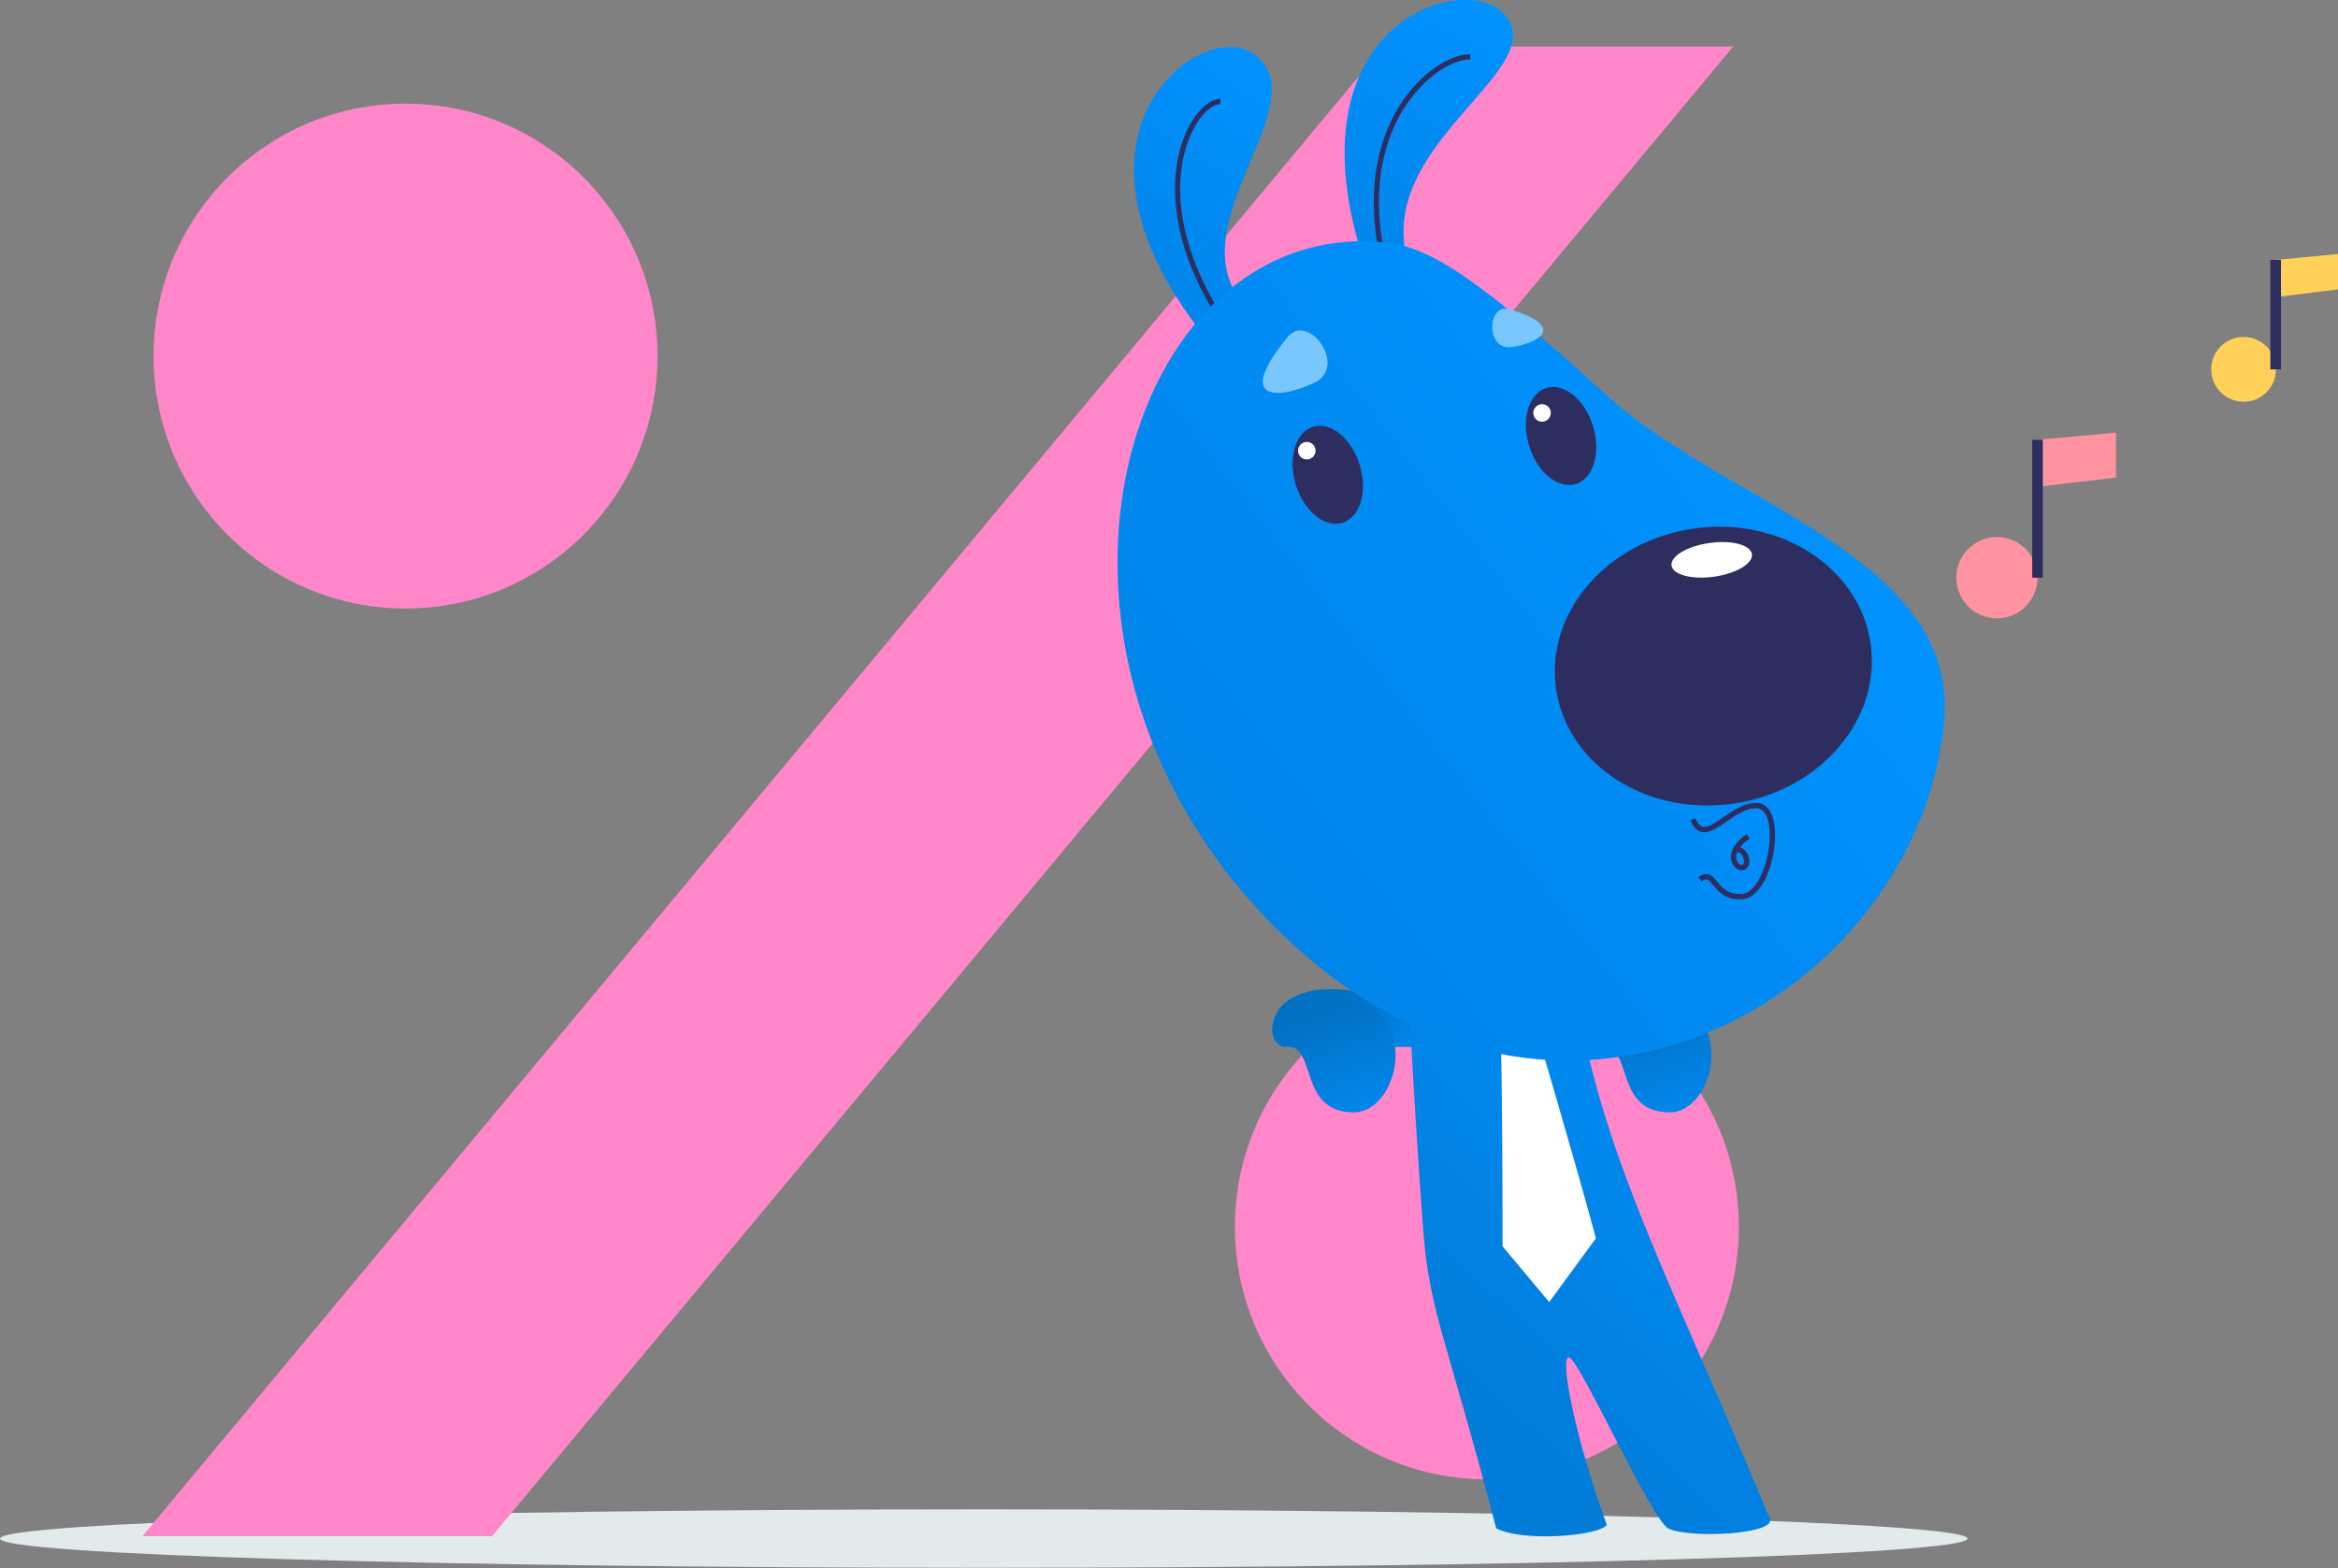
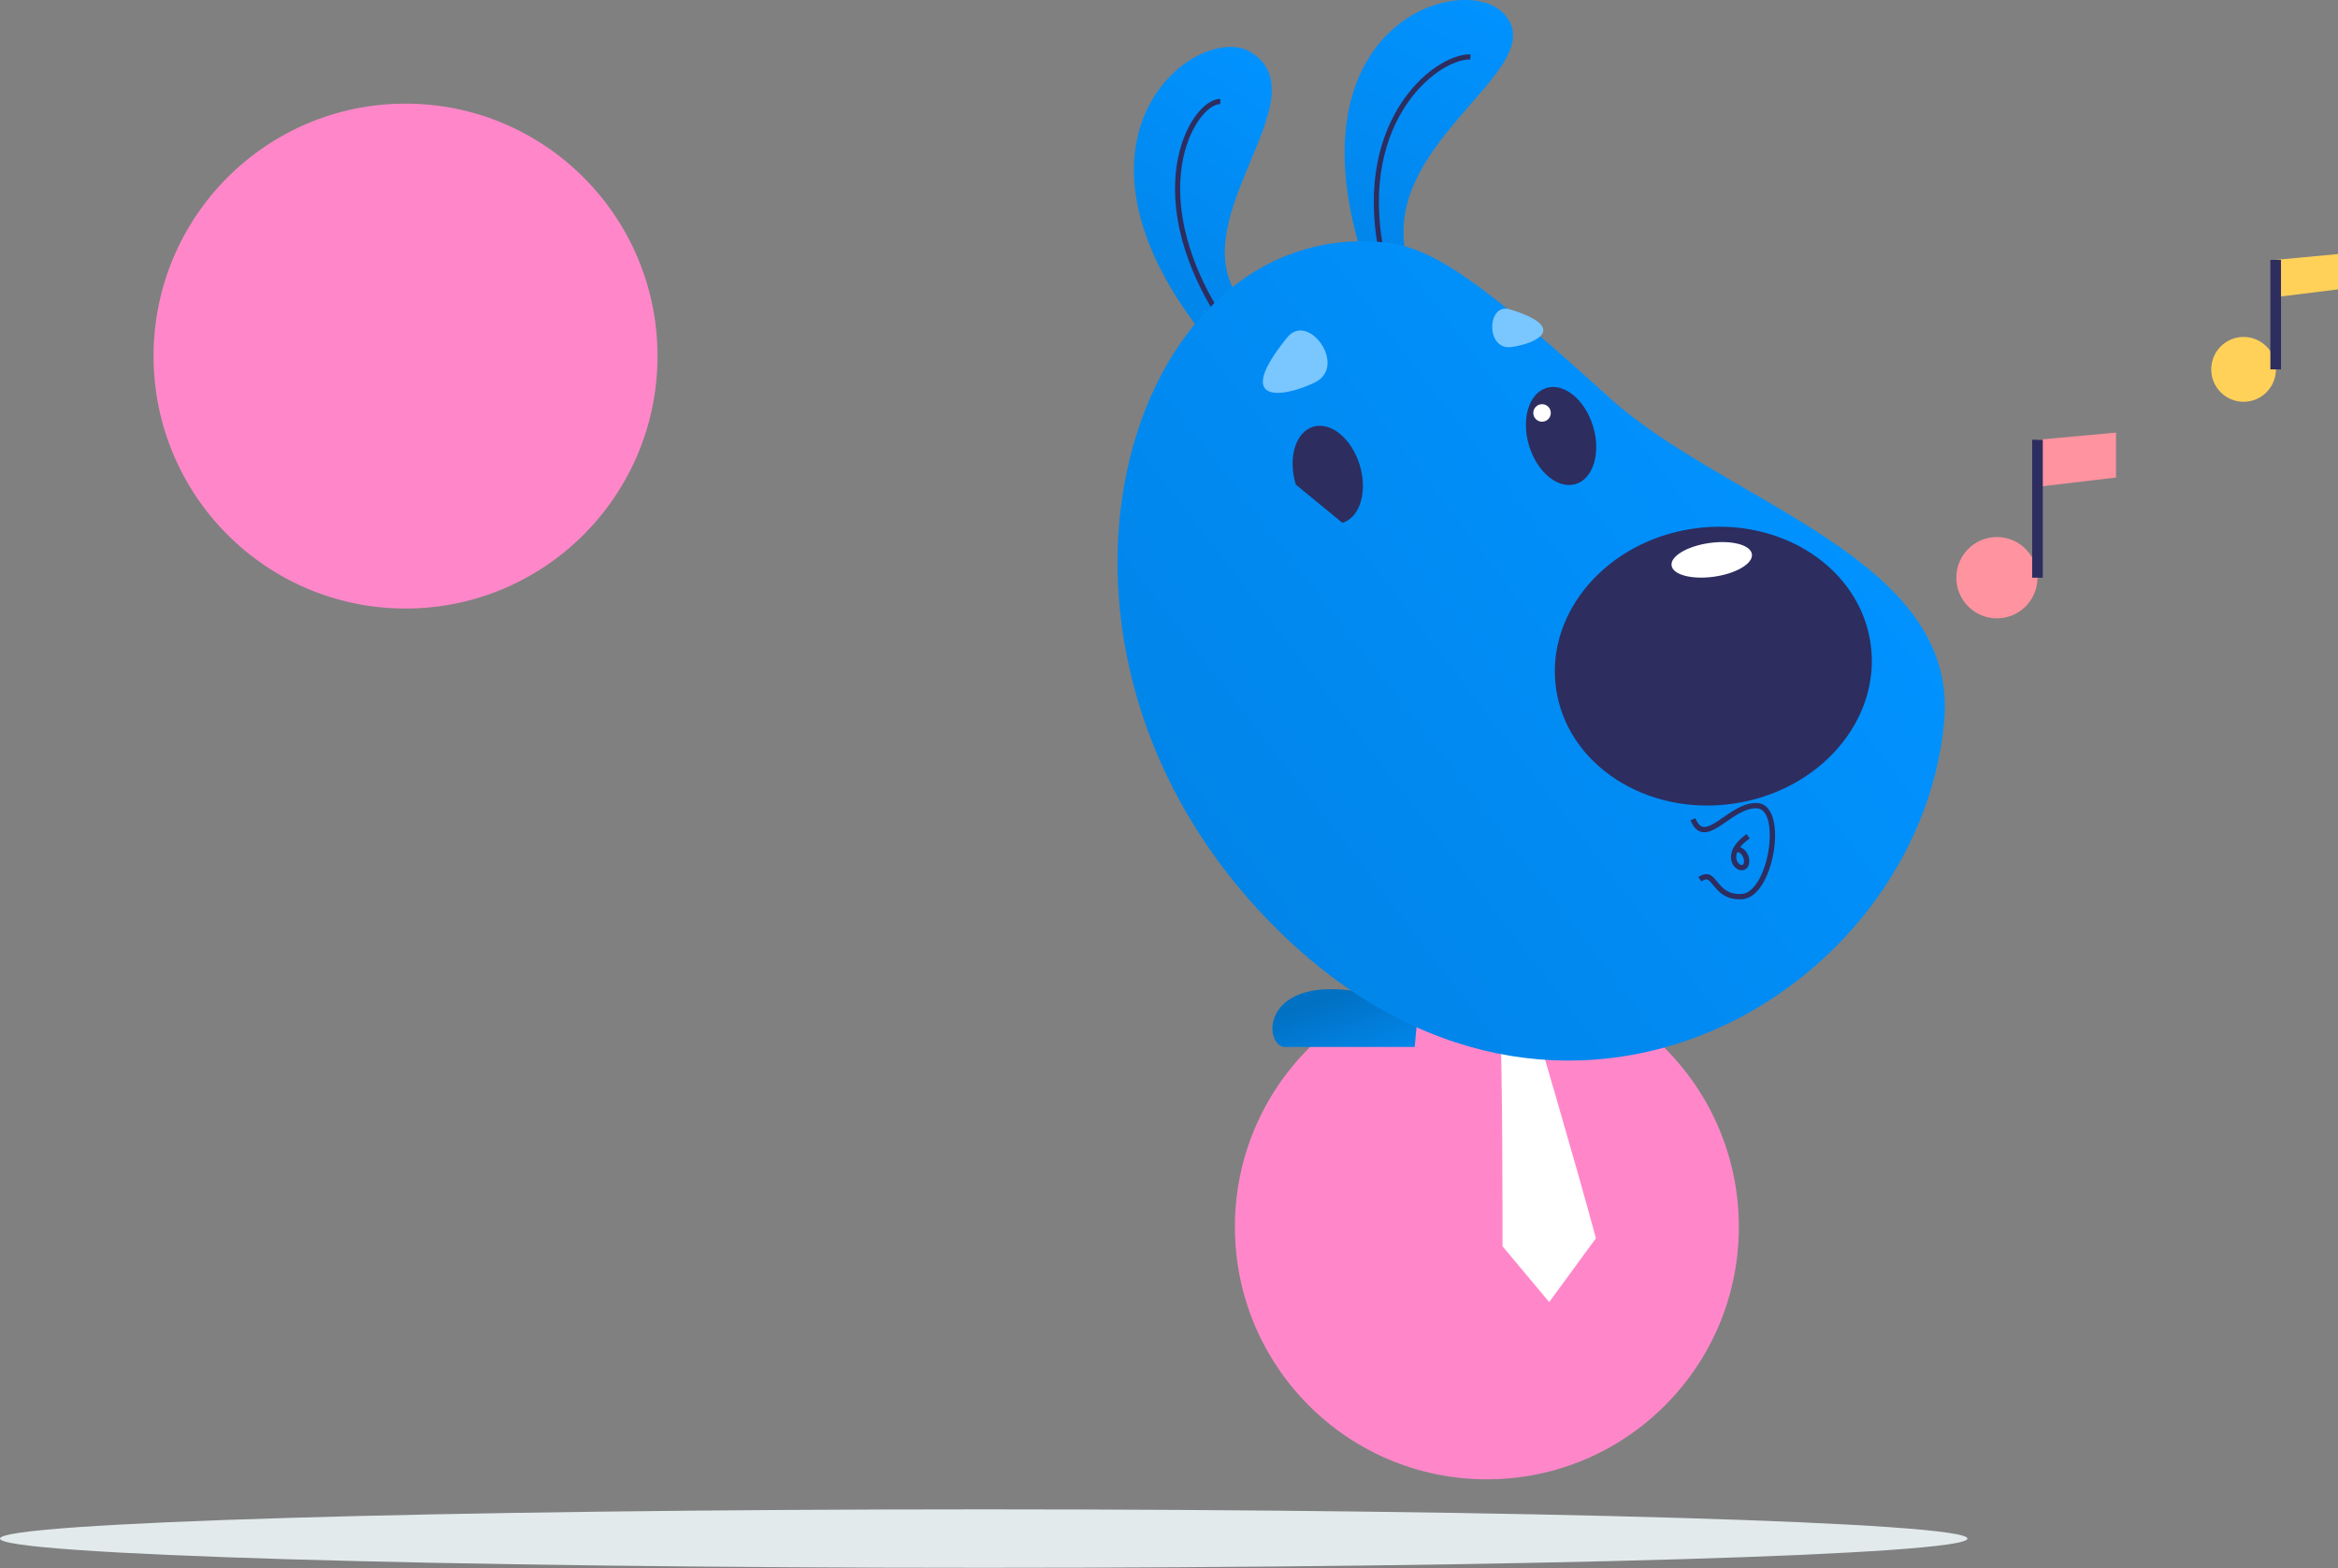
<svg xmlns="http://www.w3.org/2000/svg" width="480" height="322" viewBox="0 0 480 322" fill="none">
  <rect x="0" y="0" width="480" height="322" fill="#808080" stroke="none" />
  <g clip-path="url(#clip0_63_2299)">
    <path d="M201.965 321.945C313.507 321.945 403.93 319.258 403.93 315.943C403.93 312.628 313.507 309.94 201.965 309.94C90.423 309.94 0 312.628 0 315.943C0 319.258 90.423 321.945 201.965 321.945Z" fill="#E2EAEC" />
-     <path d="M101.01 315.452H29.241L284.079 9.549H355.848L101.01 315.452Z" fill="#FF87C9" />
    <path d="M83.258 124.959C111.828 124.959 134.988 101.75 134.988 73.12C134.988 44.49 111.828 21.281 83.258 21.281C54.688 21.281 31.528 44.49 31.528 73.12C31.528 101.75 54.688 124.959 83.258 124.959Z" fill="#FF87C9" />
    <path d="M305.261 303.775C333.831 303.775 356.991 280.566 356.991 251.936C356.991 223.306 333.831 200.097 305.261 200.097C276.692 200.097 253.531 223.306 253.531 251.936C253.531 280.566 276.692 303.775 305.261 303.775Z" fill="#FF87C9" />
    <path d="M290.45 214.994H263.496C258.541 213.957 259.303 195.131 291.158 207.081" fill="url(#paint0_linear_63_2299)" />
-     <path d="M322.251 192.185C325.463 231.419 341.091 258.211 363.362 311.85C364.724 315.07 347.027 315.997 342.507 313.869C339.185 312.287 324.265 279.165 322.142 278.728C320.018 278.292 323.612 296.135 329.874 313.105C328.567 315.343 312.721 316.761 307.167 313.815C297.094 275.127 293.5 269.288 292.247 253.245C290.178 226.726 288.272 186.564 288.272 186.564" fill="url(#paint1_linear_63_2299)" />
-     <path d="M342.017 205.336C356.719 208.337 351.818 228.417 342.834 228.417C331.344 228.417 335.319 214.885 329.112 214.885C323.449 214.885 324.483 201.68 342.017 205.336Z" fill="url(#paint2_linear_63_2299)" />
    <path d="M313.919 206.372C313.919 206.372 323.721 239.549 327.642 254.282L318.058 267.378L308.474 255.919C308.474 255.919 308.529 216.14 307.875 208.064" fill="white" />
    <path d="M248.74 70.882C213.454 28.211 246.235 4.038 256.853 10.749C272.1 20.353 240.191 46.6 255.982 63.188" fill="url(#paint3_linear_63_2299)" />
    <path fill-rule="evenodd" clip-rule="evenodd" d="M242.629 34.074C241.387 42.28 243.216 54.028 252.981 67.96L252.121 68.566C242.229 54.451 240.301 42.434 241.59 33.916C242.234 29.663 243.681 26.281 245.339 23.957C246.168 22.796 247.057 21.888 247.936 21.269C248.808 20.655 249.708 20.301 250.547 20.318L250.526 21.371C249.99 21.36 249.307 21.591 248.54 22.131C247.778 22.666 246.97 23.482 246.194 24.569C244.643 26.744 243.251 29.965 242.629 34.074Z" fill="#2D2D5F" />
    <path d="M281.139 56.968C262.353 4.802 301.069 -6.603 309.073 3.165C318.602 14.678 281.03 30.012 289.361 54.84" fill="url(#paint4_linear_63_2299)" />
    <path fill-rule="evenodd" clip-rule="evenodd" d="M288.093 22.478C283.803 29.435 281.244 39.969 284.699 54.169L283.678 54.419C280.163 39.97 282.749 29.142 287.199 21.925C289.421 18.321 292.106 15.622 294.719 13.827C297.32 12.04 299.893 11.121 301.893 11.151L301.878 12.203C300.174 12.178 297.813 12.978 295.313 14.695C292.824 16.405 290.241 18.995 288.093 22.478Z" fill="#2D2D5F" />
    <path d="M284.134 49.765C230.879 44.581 203.979 133.198 262.189 190.821C320.345 248.389 393.965 204.135 399.138 148.258C402.296 114.427 354.16 103.35 330.201 81.468C303.682 57.404 293.881 50.693 284.134 49.765Z" fill="url(#paint5_linear_63_2299)" />
    <path d="M355.744 165.046C373.58 162.517 386.252 147.816 384.049 132.21C381.845 116.605 365.6 106.004 347.765 108.534C329.929 111.063 317.257 125.763 319.46 141.369C321.664 156.974 337.909 167.575 355.744 165.046Z" fill="#2D2D5F" />
    <path d="M351.915 118.421C356.47 117.775 359.945 115.703 359.675 113.793C359.406 111.884 355.494 110.859 350.938 111.505C346.383 112.151 342.908 114.223 343.178 116.133C343.447 118.042 347.359 119.067 351.915 118.421Z" fill="white" />
    <path d="M264.313 69.246C253.15 82.942 263.006 81.851 269.867 78.577C276.783 75.303 268.669 63.953 264.313 69.246Z" fill="#7AC6FF" />
    <path d="M309.944 63.516C321.978 67.172 315.716 70.501 310.325 71.264C304.935 72.028 305.261 62.097 309.944 63.516Z" fill="#7AC6FF" />
    <path d="M323.5 99.395C327.124 98.286 328.717 92.971 327.057 87.523C325.397 82.076 321.114 78.559 317.49 79.668C313.866 80.776 312.274 86.091 313.933 91.539C315.593 96.986 319.876 100.503 323.5 99.395Z" fill="#2D2D5F" />
-     <path d="M275.598 107.361C279.222 106.253 280.814 100.938 279.155 95.49C277.495 90.043 273.212 86.526 269.588 87.635C265.963 88.743 264.371 94.058 266.031 99.506C267.69 104.953 271.974 108.47 275.598 107.361Z" fill="#2D2D5F" />
-     <path d="M268.288 94.346C269.28 94.346 270.085 93.54 270.085 92.545C270.085 91.551 269.28 90.745 268.288 90.745C267.295 90.745 266.491 91.551 266.491 92.545C266.491 93.54 267.295 94.346 268.288 94.346Z" fill="white" />
+     <path d="M275.598 107.361C279.222 106.253 280.814 100.938 279.155 95.49C277.495 90.043 273.212 86.526 269.588 87.635C265.963 88.743 264.371 94.058 266.031 99.506Z" fill="#2D2D5F" />
    <path d="M316.587 86.597C317.58 86.597 318.384 85.791 318.384 84.797C318.384 83.802 317.58 82.996 316.587 82.996C315.595 82.996 314.791 83.802 314.791 84.797C314.791 85.791 315.595 86.597 316.587 86.597Z" fill="white" />
-     <path d="M277.164 205.336C291.866 208.337 286.965 228.417 277.981 228.417C266.491 228.417 270.466 214.885 264.259 214.885C258.595 214.885 259.63 201.68 277.164 205.336Z" fill="url(#paint6_linear_63_2299)" />
    <path fill-rule="evenodd" clip-rule="evenodd" d="M348.276 170.292C347.795 169.877 347.398 169.258 347.066 168.434L348.076 168.026C348.371 168.757 348.683 169.204 348.986 169.465C349.276 169.715 349.578 169.814 349.913 169.813C350.267 169.811 350.681 169.698 351.169 169.472C351.655 169.248 352.18 168.93 352.75 168.552C353.081 168.333 353.429 168.093 353.789 167.843C354.641 167.254 355.565 166.615 356.504 166.095C357.853 165.349 359.341 164.782 360.9 164.903L360.905 164.904L360.91 164.904C362.669 165.075 363.646 166.595 364.093 168.409C364.546 170.25 364.523 172.61 364.138 174.929C363.752 177.252 362.994 179.59 361.931 181.387C360.882 183.16 359.452 184.541 357.679 184.654C356.079 184.756 354.884 184.413 353.947 183.855C353.022 183.305 352.383 182.565 351.874 181.946C351.822 181.881 351.771 181.819 351.722 181.759C351.527 181.519 351.356 181.31 351.185 181.127C350.972 180.899 350.795 180.751 350.63 180.667C350.479 180.59 350.33 180.562 350.145 180.594C349.945 180.629 349.673 180.74 349.304 181.006L348.67 180.119C349.117 179.797 349.541 179.592 349.958 179.519C350.389 179.444 350.776 179.518 351.122 179.694C351.454 179.862 351.734 180.117 351.981 180.382C352.179 180.594 352.379 180.84 352.576 181.082C352.623 181.139 352.669 181.196 352.716 181.252C353.214 181.861 353.753 182.471 354.502 182.917C355.24 183.355 356.215 183.653 357.61 183.565C358.832 183.487 360.003 182.507 360.994 180.831C361.971 179.178 362.694 176.977 363.063 174.75C363.434 172.52 363.441 170.32 363.035 168.67C362.623 166.996 361.853 166.095 360.81 165.991C359.566 165.896 358.306 166.345 357.031 167.05C356.14 167.543 355.294 168.129 354.462 168.705C354.089 168.963 353.72 169.218 353.351 169.463C352.767 169.85 352.187 170.205 351.625 170.464C351.065 170.722 350.489 170.902 349.917 170.904C349.328 170.906 348.771 170.719 348.276 170.292Z" fill="#2D2D5F" />
    <path fill-rule="evenodd" clip-rule="evenodd" d="M355.421 176.566C355.15 175.058 355.936 173.139 358.584 171.276L359.21 172.169C358.306 172.805 357.677 173.416 357.252 173.98C358.134 174.284 358.714 175.066 358.971 175.832C359.143 176.345 359.194 176.904 359.082 177.401C358.969 177.903 358.673 178.391 358.119 178.613L358.113 178.616L358.112 178.616C357.524 178.843 356.889 178.643 356.419 178.277C355.936 177.901 355.553 177.303 355.421 176.566ZM356.681 174.96C356.454 175.516 356.425 175.997 356.493 176.373C356.578 176.851 356.821 177.208 357.087 177.415C357.363 177.63 357.598 177.643 357.718 177.599C357.844 177.547 357.961 177.422 358.02 177.161C358.08 176.895 358.059 176.54 357.939 176.18C357.728 175.552 357.282 175.064 356.681 174.96Z" fill="#2D2D5F" />
    <path d="M460.615 82.505C464.284 82.505 467.258 79.525 467.258 75.848C467.258 72.171 464.284 69.191 460.615 69.191C456.946 69.191 453.972 72.171 453.972 75.848C453.972 79.525 456.946 82.505 460.615 82.505Z" fill="#FFD158" />
    <path d="M467.204 53.367L480 52.166V59.423L467.204 61.006" fill="#FFD158" />
    <path fill-rule="evenodd" clip-rule="evenodd" d="M468.293 53.367V75.848H466.115V53.367H468.293Z" fill="#2D2D5F" />
    <path d="M409.974 126.977C414.575 126.977 418.305 123.239 418.305 118.629C418.305 114.018 414.575 110.28 409.974 110.28C405.373 110.28 401.643 114.018 401.643 118.629C401.643 123.239 405.373 126.977 409.974 126.977Z" fill="#FF94A0" />
    <path d="M418.305 90.308L434.423 88.835V98.057L418.305 99.967" fill="#FF94A0" />
    <path fill-rule="evenodd" clip-rule="evenodd" d="M419.394 90.308V118.628H417.216V90.308H419.394Z" fill="#2D2D5F" />
  </g>
  <defs>
    <linearGradient id="paint0_linear_63_2299" x1="282.296" y1="227.318" x2="274.364" y2="204.594" gradientUnits="userSpaceOnUse">
      <stop offset="0.165" stop-color="#018EF9" />
      <stop offset="1" stop-color="#0171C4" />
    </linearGradient>
    <linearGradient id="paint1_linear_63_2299" x1="296.386" y1="280.141" x2="370.958" y2="203.126" gradientUnits="userSpaceOnUse">
      <stop stop-color="#017CD9" />
      <stop offset="1" stop-color="#0192FF" />
    </linearGradient>
    <linearGradient id="paint2_linear_63_2299" x1="348.126" y1="240.457" x2="336.778" y2="207.946" gradientUnits="userSpaceOnUse">
      <stop offset="0.165" stop-color="#018EF9" />
      <stop offset="1" stop-color="#0171C4" />
    </linearGradient>
    <linearGradient id="paint3_linear_63_2299" x1="233.504" y1="60.455" x2="264.145" y2="15.802" gradientUnits="userSpaceOnUse">
      <stop stop-color="#0185E9" />
      <stop offset="1" stop-color="#0192FF" />
    </linearGradient>
    <linearGradient id="paint4_linear_63_2299" x1="275.126" y1="54.191" x2="301.896" y2="-0.954" gradientUnits="userSpaceOnUse">
      <stop stop-color="#0185E9" />
      <stop offset="1" stop-color="#0192FF" />
    </linearGradient>
    <linearGradient id="paint5_linear_63_2299" x1="250.351" y1="177.173" x2="364.342" y2="89.278" gradientUnits="userSpaceOnUse">
      <stop stop-color="#0185E9" />
      <stop offset="1" stop-color="#0192FF" />
    </linearGradient>
    <linearGradient id="paint6_linear_63_2299" x1="283.272" y1="240.457" x2="271.924" y2="207.946" gradientUnits="userSpaceOnUse">
      <stop offset="0.165" stop-color="#018EF9" />
      <stop offset="1" stop-color="#0171C4" />
    </linearGradient>
    <clipPath id="clip0_63_2299">
      <rect width="480" height="322" fill="white" />
    </clipPath>
  </defs>
</svg>